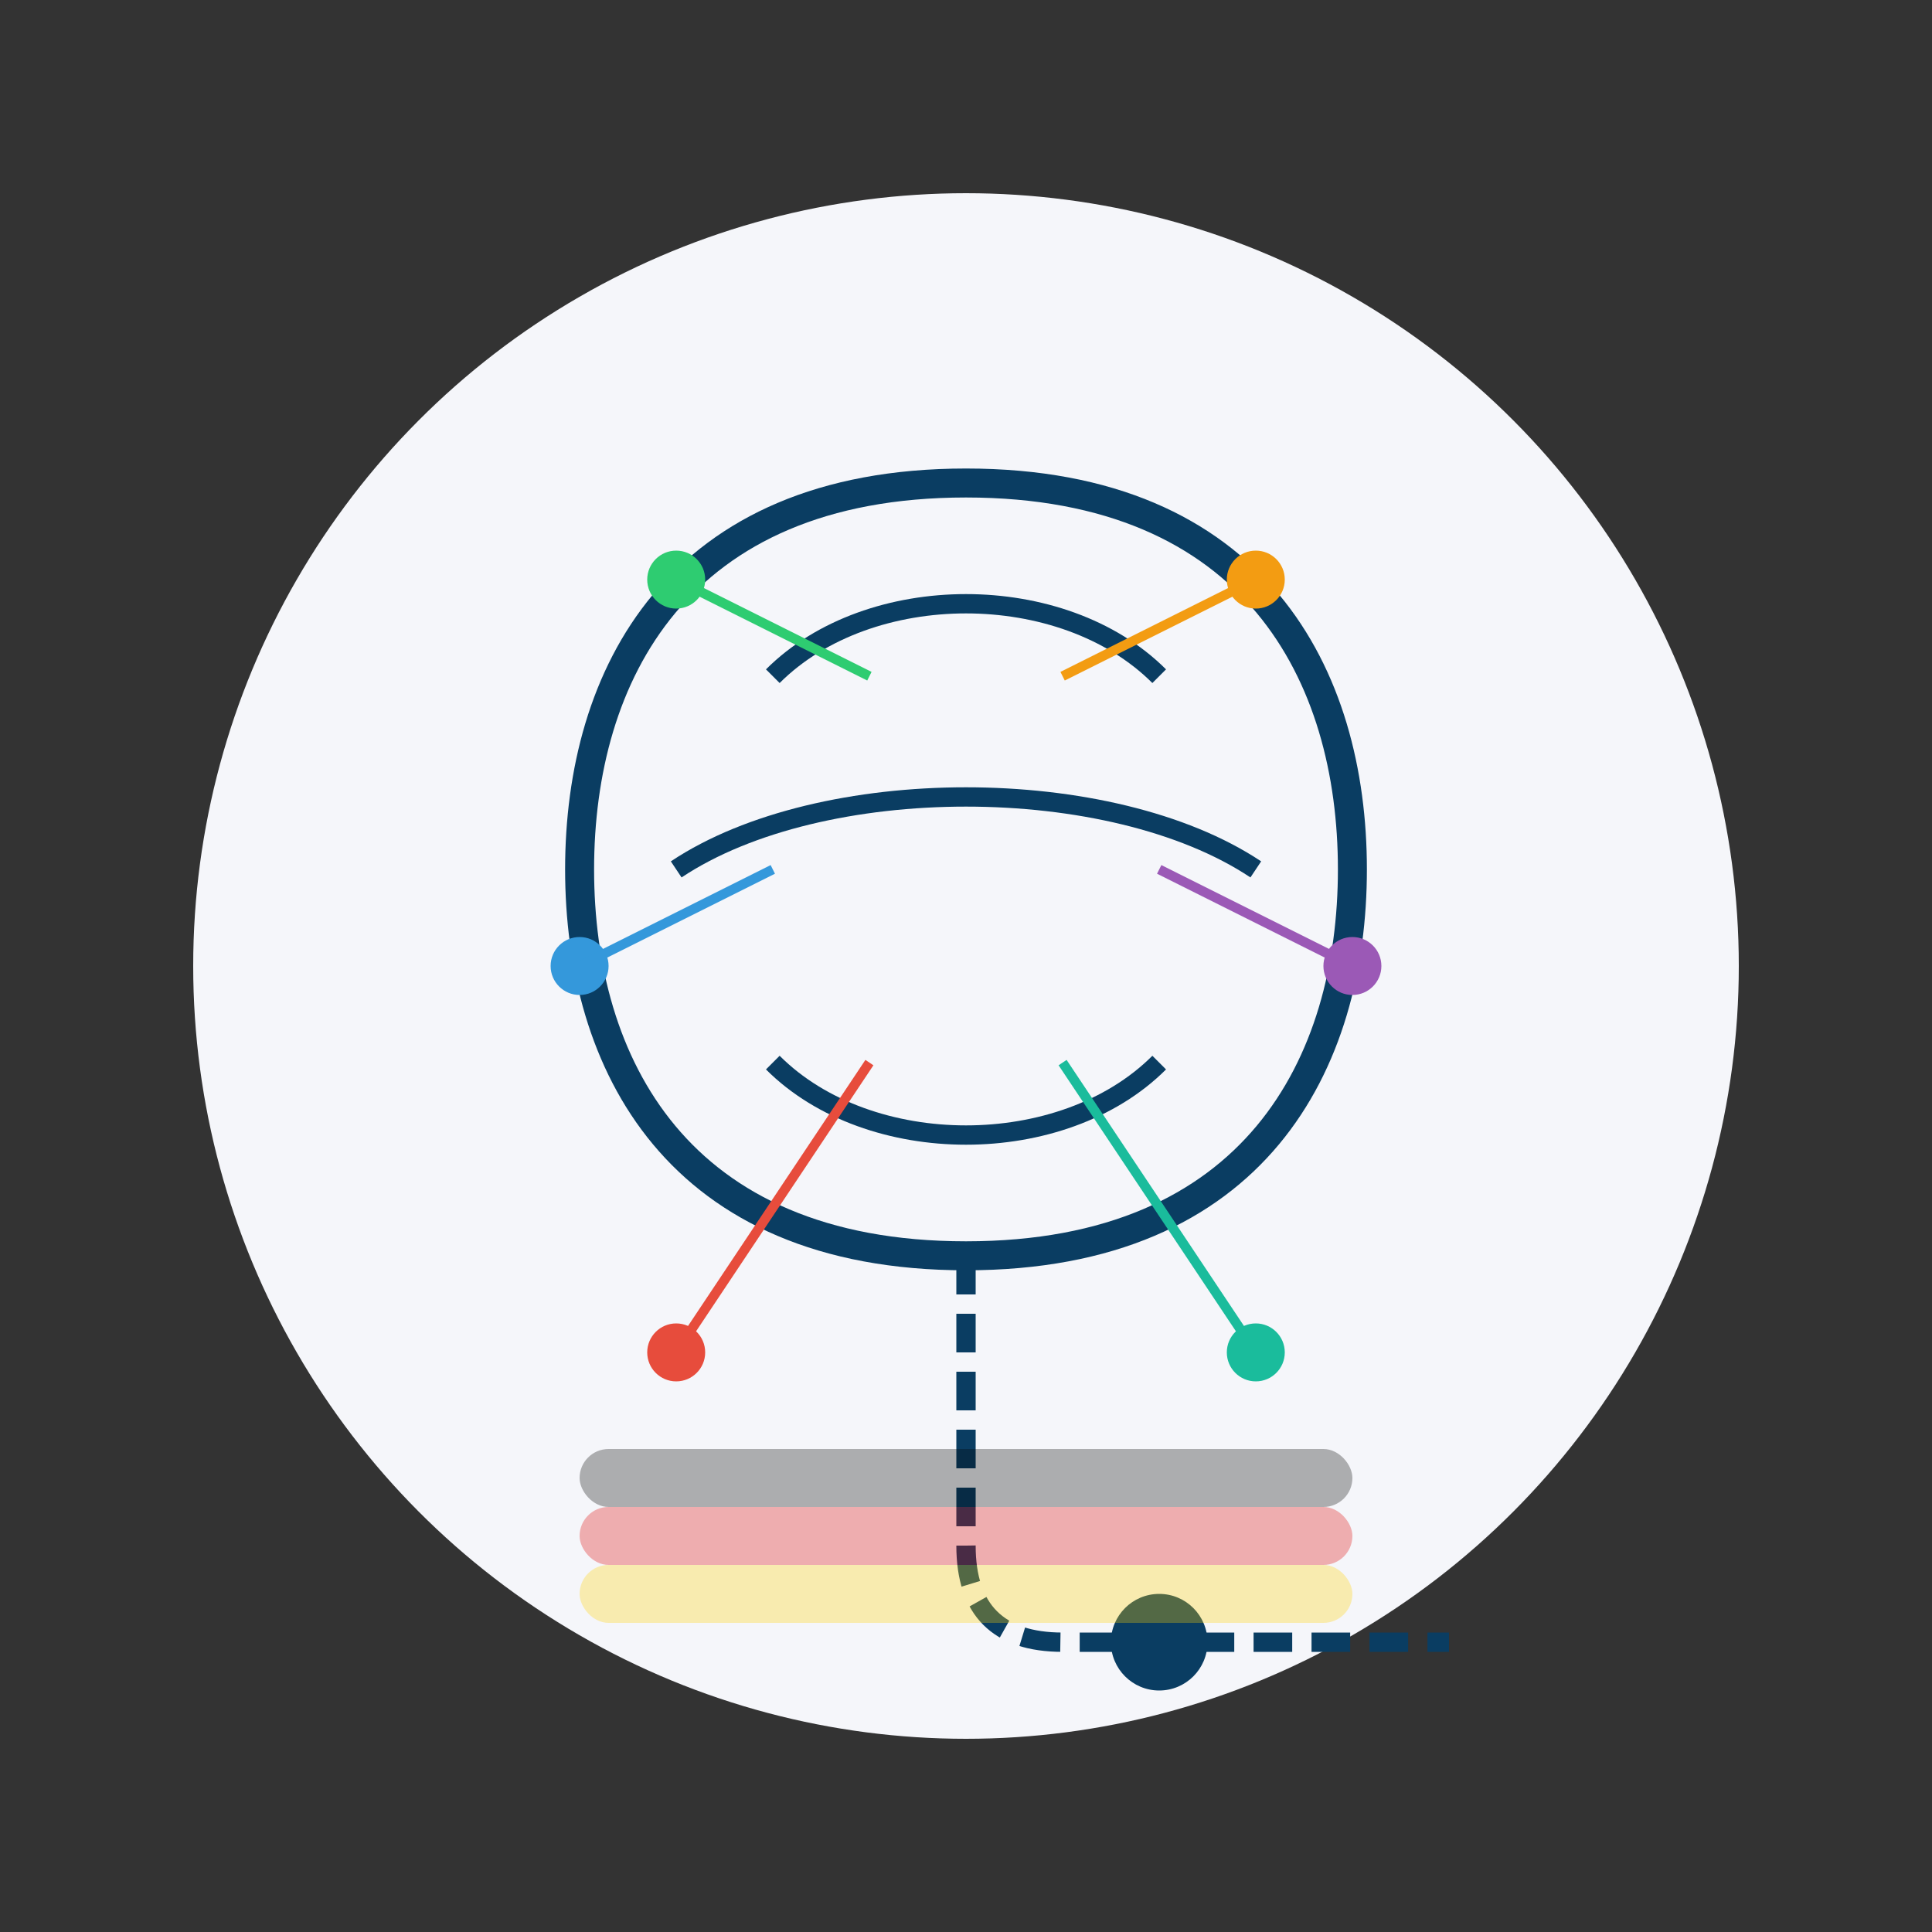
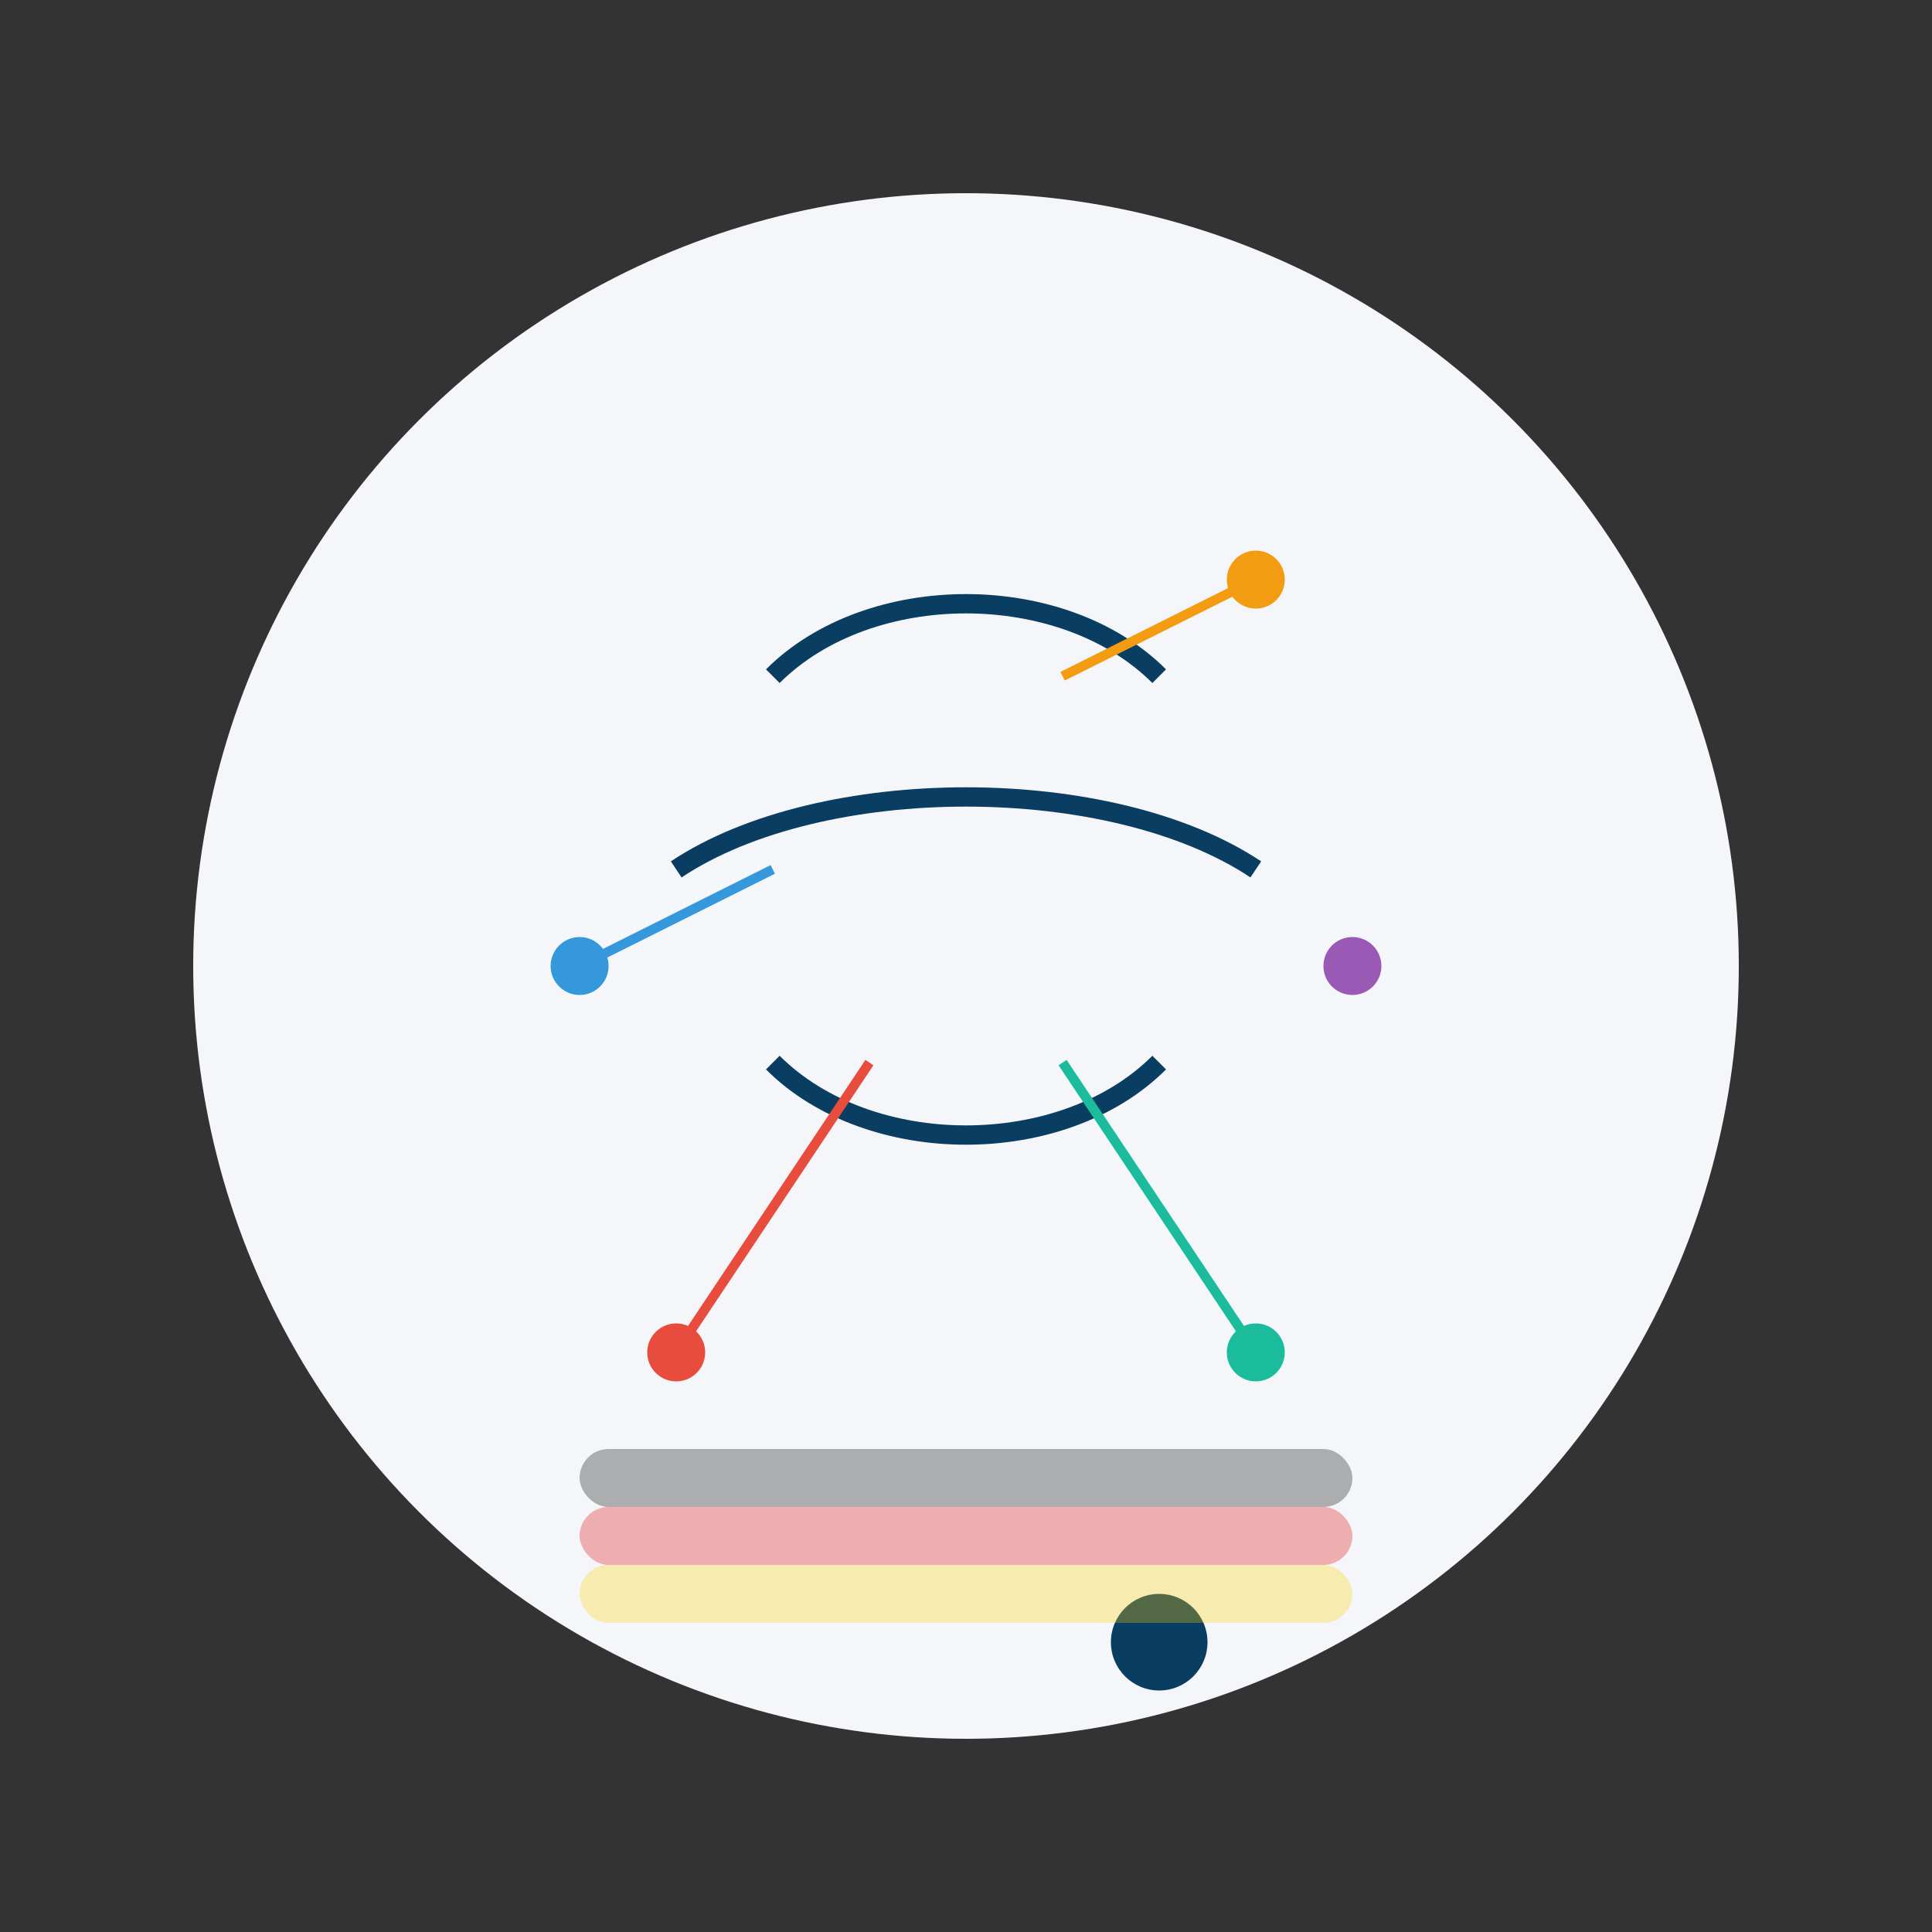
<svg xmlns="http://www.w3.org/2000/svg" width="200" height="200" viewBox="0 0 200 200">
  <rect x="0" y="0" width="200" height="200" fill="#333333" stroke="none" />
  <circle cx="100" cy="100" r="80" fill="#f5f6fa" />
-   <path d="M100 50 C130 50, 140 70, 140 90 C140 110, 130 130, 100 130 C70 130, 60 110, 60 90 C60 70, 70 50, 100 50 Z" fill="none" stroke="#0a3d62" stroke-width="3" />
  <path d="M80 70 C90 60, 110 60, 120 70" fill="none" stroke="#0a3d62" stroke-width="2" />
  <path d="M70 90 C85 80, 115 80, 130 90" fill="none" stroke="#0a3d62" stroke-width="2" />
  <path d="M80 110 C90 120, 110 120, 120 110" fill="none" stroke="#0a3d62" stroke-width="2" />
-   <circle cx="70" cy="60" r="3" fill="#2ecc71" />
  <circle cx="60" cy="100" r="3" fill="#3498db" />
  <circle cx="70" cy="140" r="3" fill="#e74c3c" />
  <circle cx="130" cy="60" r="3" fill="#f39c12" />
  <circle cx="140" cy="100" r="3" fill="#9b59b6" />
  <circle cx="130" cy="140" r="3" fill="#1abc9c" />
-   <line x1="70" y1="60" x2="90" y2="70" stroke="#2ecc71" stroke-width="1" />
  <line x1="60" y1="100" x2="80" y2="90" stroke="#3498db" stroke-width="1" />
  <line x1="70" y1="140" x2="90" y2="110" stroke="#e74c3c" stroke-width="1" />
  <line x1="130" y1="60" x2="110" y2="70" stroke="#f39c12" stroke-width="1" />
-   <line x1="140" y1="100" x2="120" y2="90" stroke="#9b59b6" stroke-width="1" />
  <line x1="130" y1="140" x2="110" y2="110" stroke="#1abc9c" stroke-width="1" />
-   <path d="M100 130 L100 160 Q100 170, 110 170 L150 170" fill="none" stroke="#0a3d62" stroke-width="2" stroke-dasharray="4 2" />
  <circle cx="120" cy="170" r="5" fill="#0a3d62">
    <animate attributeName="cx" from="110" to="150" dur="2s" repeatCount="indefinite" />
  </circle>
  <rect x="60" y="150" width="80" height="6" rx="3" fill="#000000" opacity="0.3" />
  <rect x="60" y="156" width="80" height="6" rx="3" fill="#DD0000" opacity="0.3" />
  <rect x="60" y="162" width="80" height="6" rx="3" fill="#FFCE00" opacity="0.3" />
</svg>